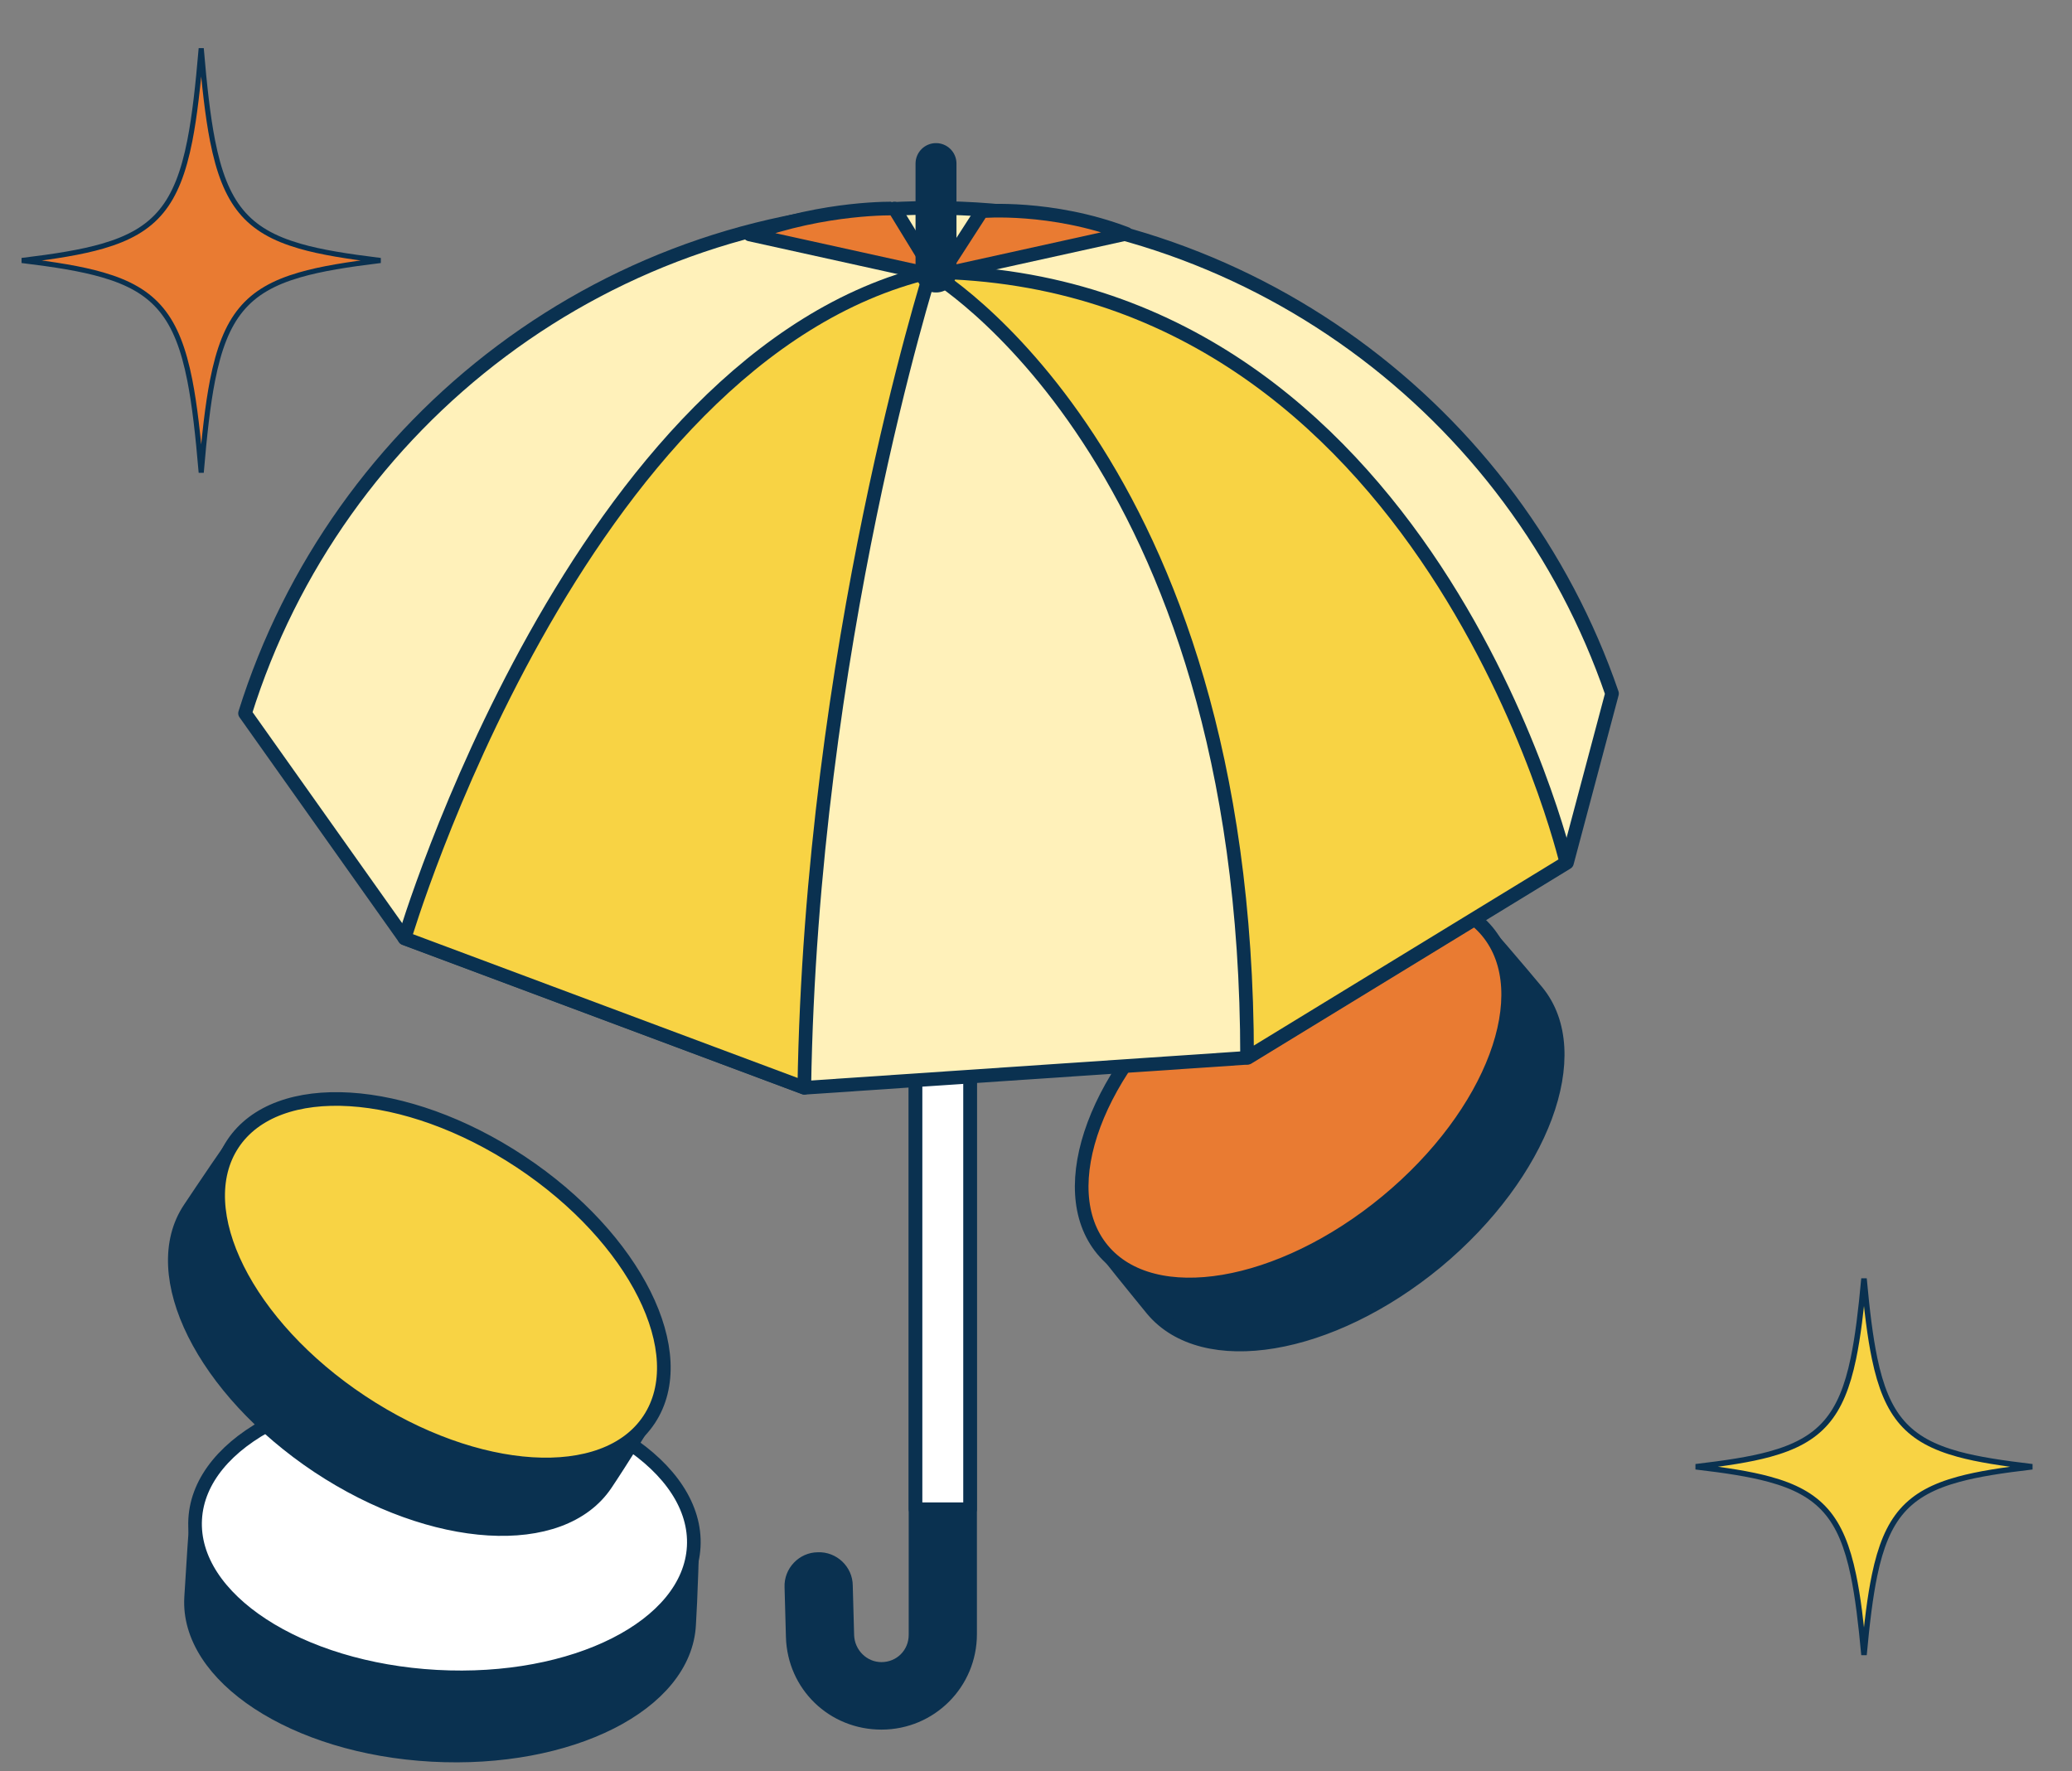
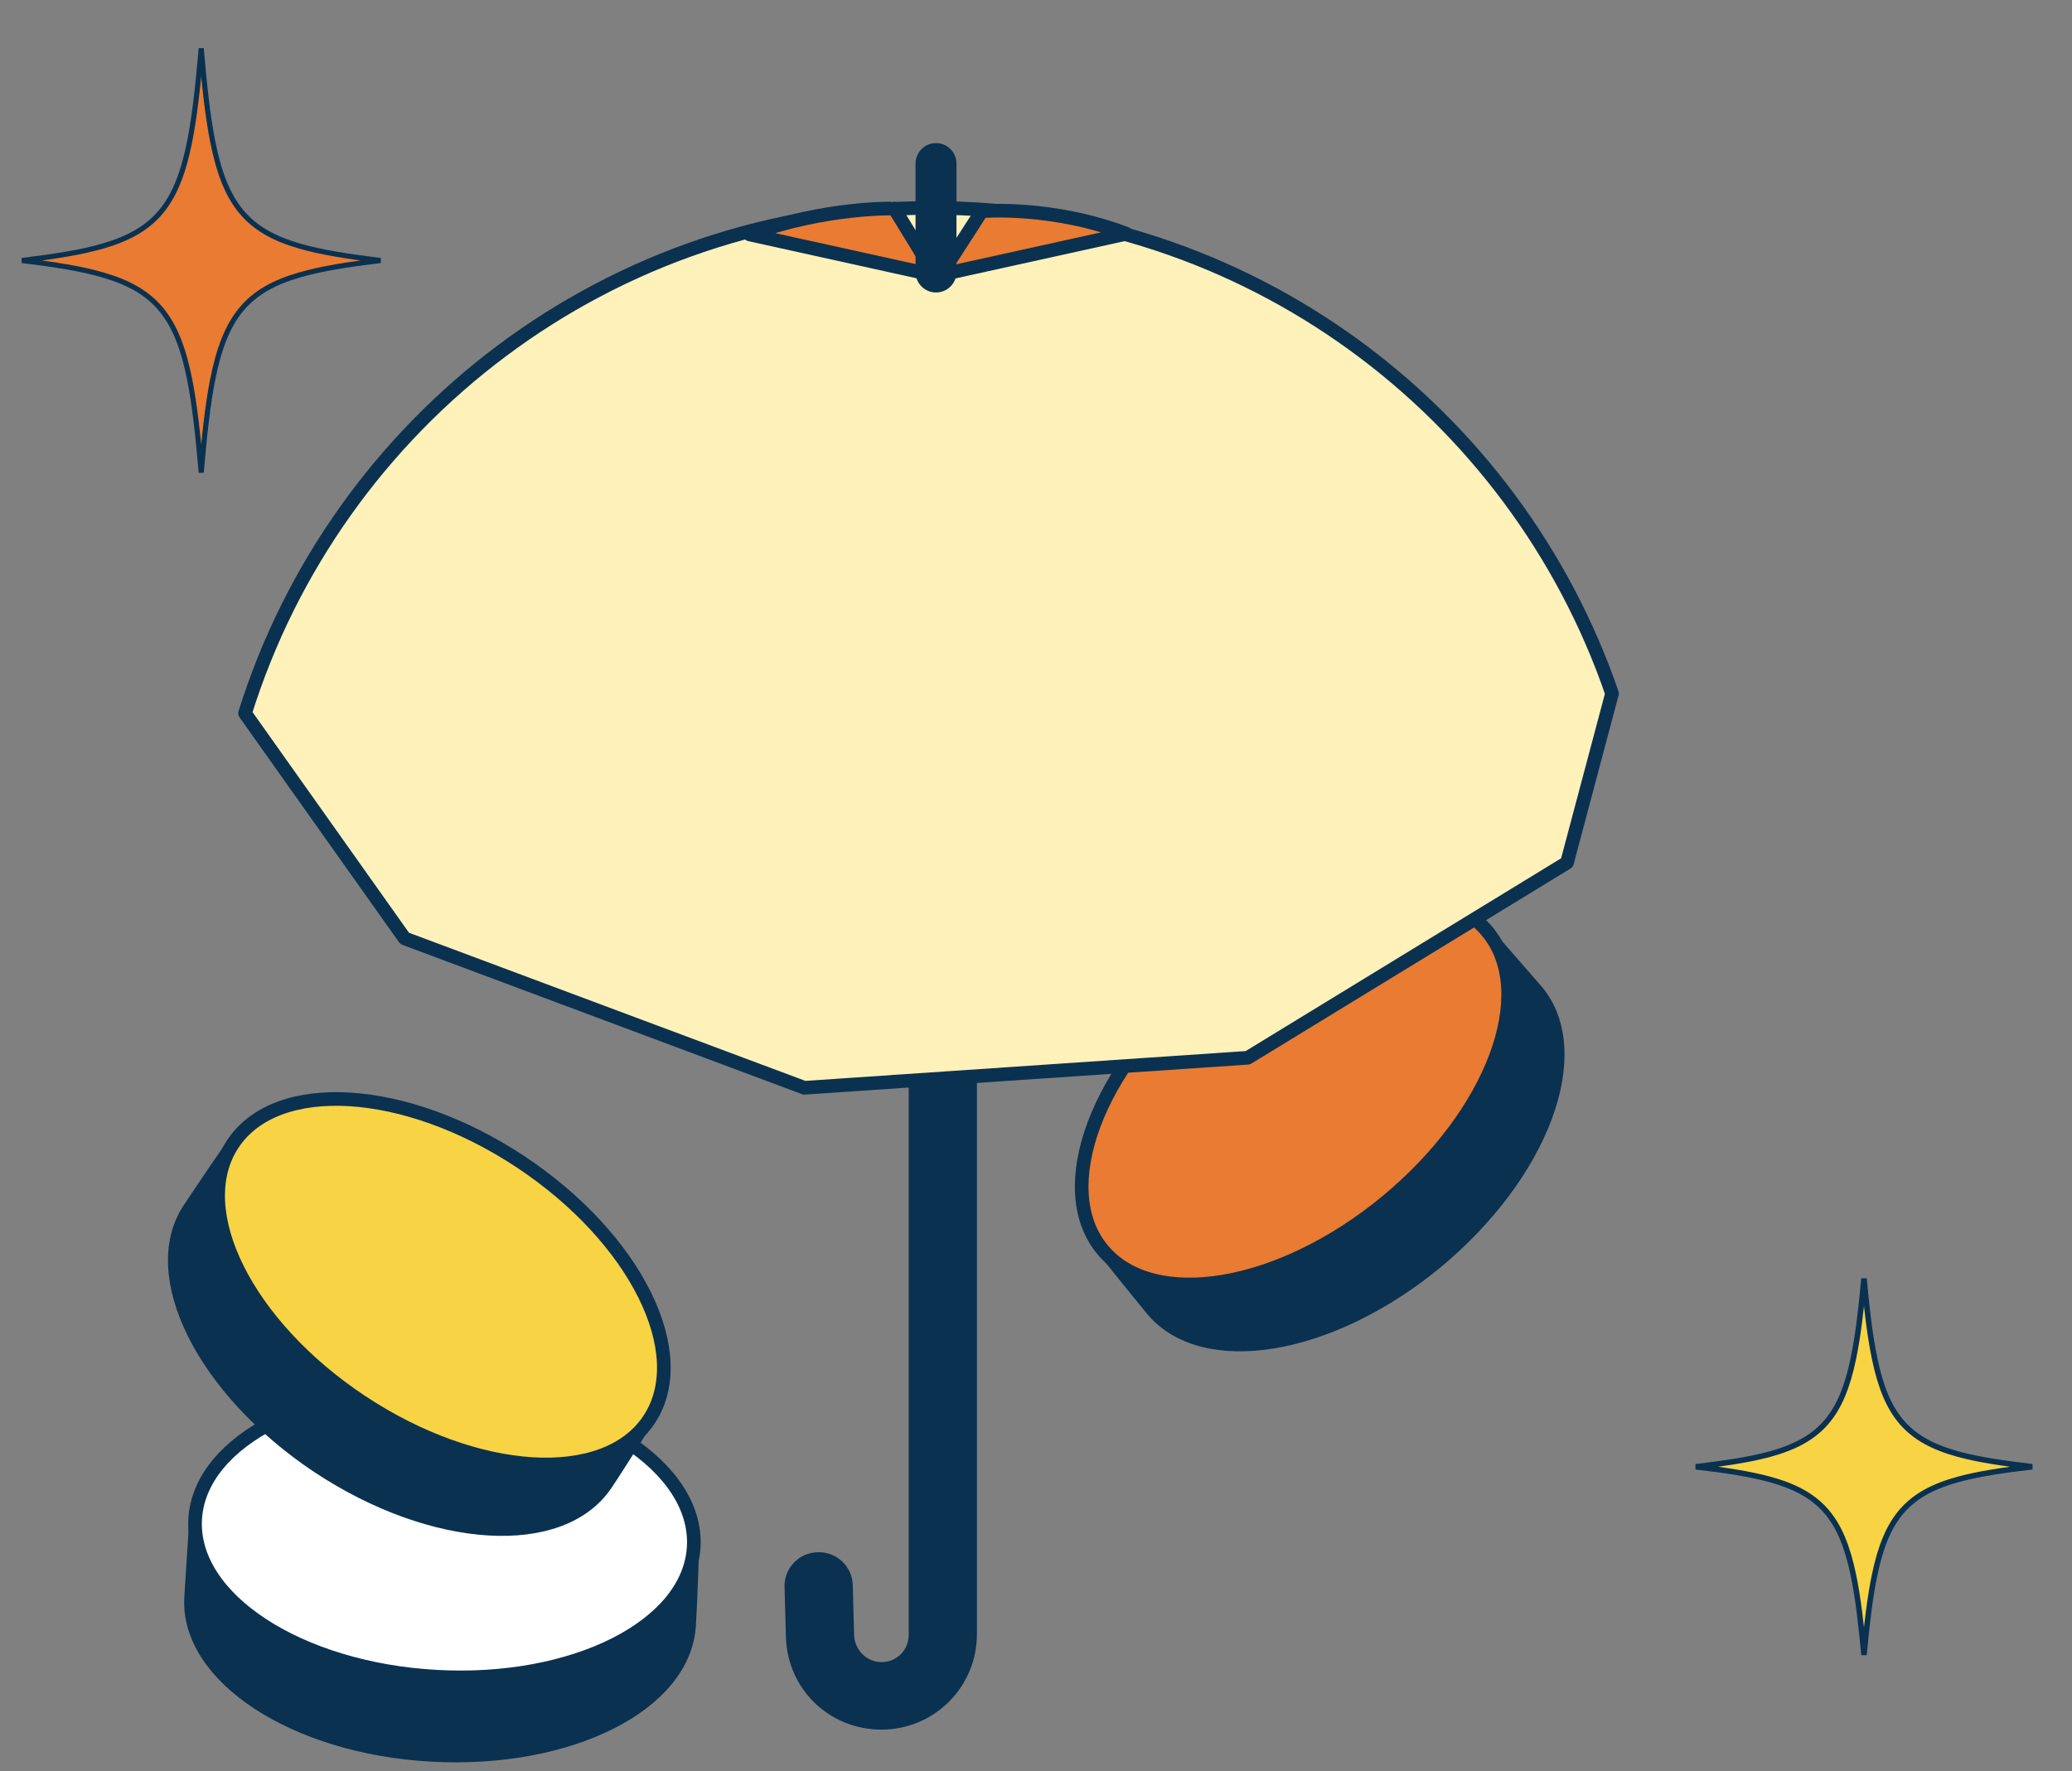
<svg xmlns="http://www.w3.org/2000/svg" width="62" height="53" viewBox="0 0 62 53" fill="none">
  <rect x="0" y="0" width="62" height="53" fill="#808080" stroke="none" />
  <path d="M6.021 1.447C5.926 2.565 5.825 3.471 5.68 4.211C5.495 5.148 5.238 5.826 4.826 6.325C4.413 6.826 3.85 7.14 3.072 7.365C2.431 7.551 1.638 7.676 0.654 7.795C1.638 7.914 2.431 8.04 3.072 8.226C3.85 8.451 4.413 8.765 4.826 9.266C5.238 9.765 5.495 10.442 5.68 11.38C5.825 12.119 5.926 13.025 6.021 14.142C6.115 13.025 6.215 12.119 6.36 11.38C6.545 10.443 6.802 9.765 7.214 9.266C7.627 8.765 8.19 8.451 8.968 8.226C9.609 8.04 10.402 7.914 11.386 7.795C10.402 7.675 9.609 7.551 8.968 7.365C8.19 7.14 7.627 6.826 7.214 6.325C6.802 5.826 6.545 5.148 6.36 4.211C6.215 3.471 6.115 2.565 6.021 1.447Z" fill="#E97B32" stroke="#0A3150" stroke-width="0.153" />
  <path d="M55.776 38.261C55.688 39.222 55.593 40.008 55.458 40.654C55.281 41.504 55.033 42.119 54.636 42.573C54.237 43.029 53.696 43.314 52.949 43.518C52.358 43.679 51.633 43.788 50.742 43.893C51.634 43.997 52.358 44.107 52.949 44.269C53.696 44.472 54.237 44.758 54.636 45.213C55.033 45.667 55.281 46.283 55.458 47.132C55.593 47.777 55.688 48.563 55.776 49.524C55.864 48.563 55.959 47.777 56.094 47.132C56.271 46.283 56.519 45.667 56.916 45.213C57.315 44.758 57.856 44.472 58.602 44.269C59.194 44.107 59.919 43.997 60.81 43.893C59.919 43.788 59.194 43.679 58.602 43.518C57.856 43.314 57.315 43.029 56.916 42.573C56.519 42.119 56.271 41.504 56.094 40.654C55.959 40.009 55.864 39.222 55.776 38.261Z" fill="#F8D344" stroke="#0A3150" stroke-width="0.165" />
-   <path d="M45.991 29.673C47.502 31.51 46.154 35.123 42.991 37.756C39.806 40.389 36.01 41.022 34.479 39.185C34.112 38.736 32.928 37.286 32.887 37.184C31.968 35.49 35.091 33.082 37.5 31.102C39.888 29.142 42.276 27.427 44.195 27.611C44.236 27.591 45.603 29.203 45.991 29.673Z" fill="#0A3150" stroke="#0A3150" stroke-width="0.408" stroke-miterlimit="10" stroke-linecap="round" stroke-linejoin="round" />
+   <path d="M45.991 29.673C47.502 31.51 46.154 35.123 42.991 37.756C39.806 40.389 36.01 41.022 34.479 39.185C34.112 38.736 32.928 37.286 32.887 37.184C31.968 35.49 35.091 33.082 37.5 31.102C39.888 29.142 42.276 27.427 44.195 27.611Z" fill="#0A3150" stroke="#0A3150" stroke-width="0.408" stroke-miterlimit="10" stroke-linecap="round" stroke-linejoin="round" />
  <path d="M41.491 35.957C44.671 33.329 46.022 29.712 44.508 27.878C42.991 26.045 39.184 26.689 36.004 29.316C32.824 31.944 31.473 35.561 32.989 37.395C34.504 39.228 38.311 38.585 41.491 35.957Z" fill="#E97B32" stroke="#0A3150" stroke-width="0.408" stroke-miterlimit="10" stroke-linecap="round" stroke-linejoin="round" />
  <path d="M20.62 48.617C20.497 51.005 17.048 52.74 12.925 52.515C8.802 52.291 5.577 50.168 5.719 47.8C5.76 47.208 5.862 45.351 5.903 45.249C6.393 43.391 10.312 43.718 13.415 43.901C16.497 44.065 19.415 44.432 20.701 45.861C20.742 45.902 20.66 48.025 20.62 48.617Z" fill="#0A3150" stroke="#0A3150" stroke-width="0.408" stroke-miterlimit="10" stroke-linecap="round" stroke-linejoin="round" />
  <path d="M20.758 46.286C20.889 43.911 17.656 41.802 13.537 41.575C9.416 41.348 5.97 43.089 5.84 45.464C5.709 47.839 8.942 49.949 13.063 50.176C17.182 50.403 20.628 48.661 20.758 46.286Z" fill="white" stroke="#0A3150" stroke-width="0.408" stroke-miterlimit="10" stroke-linecap="round" stroke-linejoin="round" />
  <path d="M29.028 29.163V48.902C29.028 50.371 27.844 51.555 26.375 51.555C24.926 51.555 23.762 50.433 23.721 48.983L23.68 47.493C23.66 47.044 24.027 46.656 24.477 46.656C24.926 46.636 25.313 47.003 25.313 47.453L25.354 48.943C25.375 49.494 25.824 49.943 26.375 49.943C26.946 49.943 27.395 49.494 27.395 48.922V29.184C27.395 28.735 27.763 28.367 28.212 28.367C28.661 28.367 29.028 28.694 29.028 29.163Z" fill="#0A3150" stroke="#0A3150" stroke-width="0.408" stroke-miterlimit="10" stroke-linecap="round" stroke-linejoin="round" />
-   <path d="M29.027 29.162V45.165H27.395V29.162C27.395 28.713 27.762 28.346 28.211 28.346C28.66 28.346 29.027 28.693 29.027 29.162Z" fill="white" stroke="#0A3150" stroke-width="0.408" stroke-miterlimit="10" stroke-linecap="round" stroke-linejoin="round" />
  <path d="M48.236 20.754C45.338 12.303 37.316 6.221 27.886 6.221C18.232 6.221 10.067 12.589 7.332 21.346L12.108 28.082L24.069 32.552L37.337 31.654L46.889 25.816L48.236 20.754Z" fill="#FFF1BA" stroke="#0A3150" stroke-width="0.408" stroke-miterlimit="10" stroke-linecap="round" stroke-linejoin="round" />
-   <path d="M12.105 28.079C12.105 28.079 17.27 10.647 27.843 8.137C27.843 8.137 24.271 19.384 24.067 32.55L12.105 28.079Z" fill="#F8D344" stroke="#0A3150" stroke-width="0.408" stroke-miterlimit="10" stroke-linecap="round" stroke-linejoin="round" />
-   <path d="M27.824 8.137C27.824 8.137 37.316 13.607 37.316 31.651L46.868 25.814C46.868 25.814 42.745 8.32 27.824 8.137Z" fill="#F8D344" stroke="#0A3150" stroke-width="0.408" stroke-miterlimit="10" stroke-linecap="round" stroke-linejoin="round" />
  <path d="M22.434 7.017L27.985 8.242L26.761 6.241C26.781 6.241 24.699 6.18 22.434 7.017Z" fill="#E97B32" stroke="#0A3150" stroke-width="0.408" stroke-miterlimit="10" stroke-linecap="round" stroke-linejoin="round" />
  <path d="M33.704 6.995L28.152 8.22L29.377 6.321C29.377 6.321 31.459 6.138 33.704 6.995Z" fill="#E97B32" stroke="#0A3150" stroke-width="0.408" stroke-miterlimit="10" stroke-linecap="round" stroke-linejoin="round" />
  <path d="M28.008 4.895V8.14" stroke="#0A3150" stroke-width="1.225" stroke-miterlimit="10" stroke-linecap="round" stroke-linejoin="round" />
  <path d="M18.128 44.411C16.801 46.391 12.963 46.166 9.514 43.88C6.085 41.594 4.35 38.144 5.677 36.164C6.003 35.675 7.044 34.123 7.126 34.062C8.473 32.694 11.698 34.98 14.29 36.695C16.862 38.41 19.209 40.186 19.577 42.084C19.597 42.125 18.474 43.901 18.128 44.411Z" fill="#0A3150" stroke="#0A3150" stroke-width="0.408" stroke-miterlimit="10" stroke-linecap="round" stroke-linejoin="round" />
  <path d="M19.423 42.481C20.738 40.498 19.013 37.044 15.574 34.765C12.134 32.487 8.281 32.248 6.968 34.23C5.654 36.214 7.378 39.668 10.818 41.947C14.257 44.225 18.111 44.465 19.423 42.481Z" fill="#F8D344" stroke="#0A3150" stroke-width="0.408" stroke-miterlimit="10" stroke-linecap="round" stroke-linejoin="round" />
</svg>